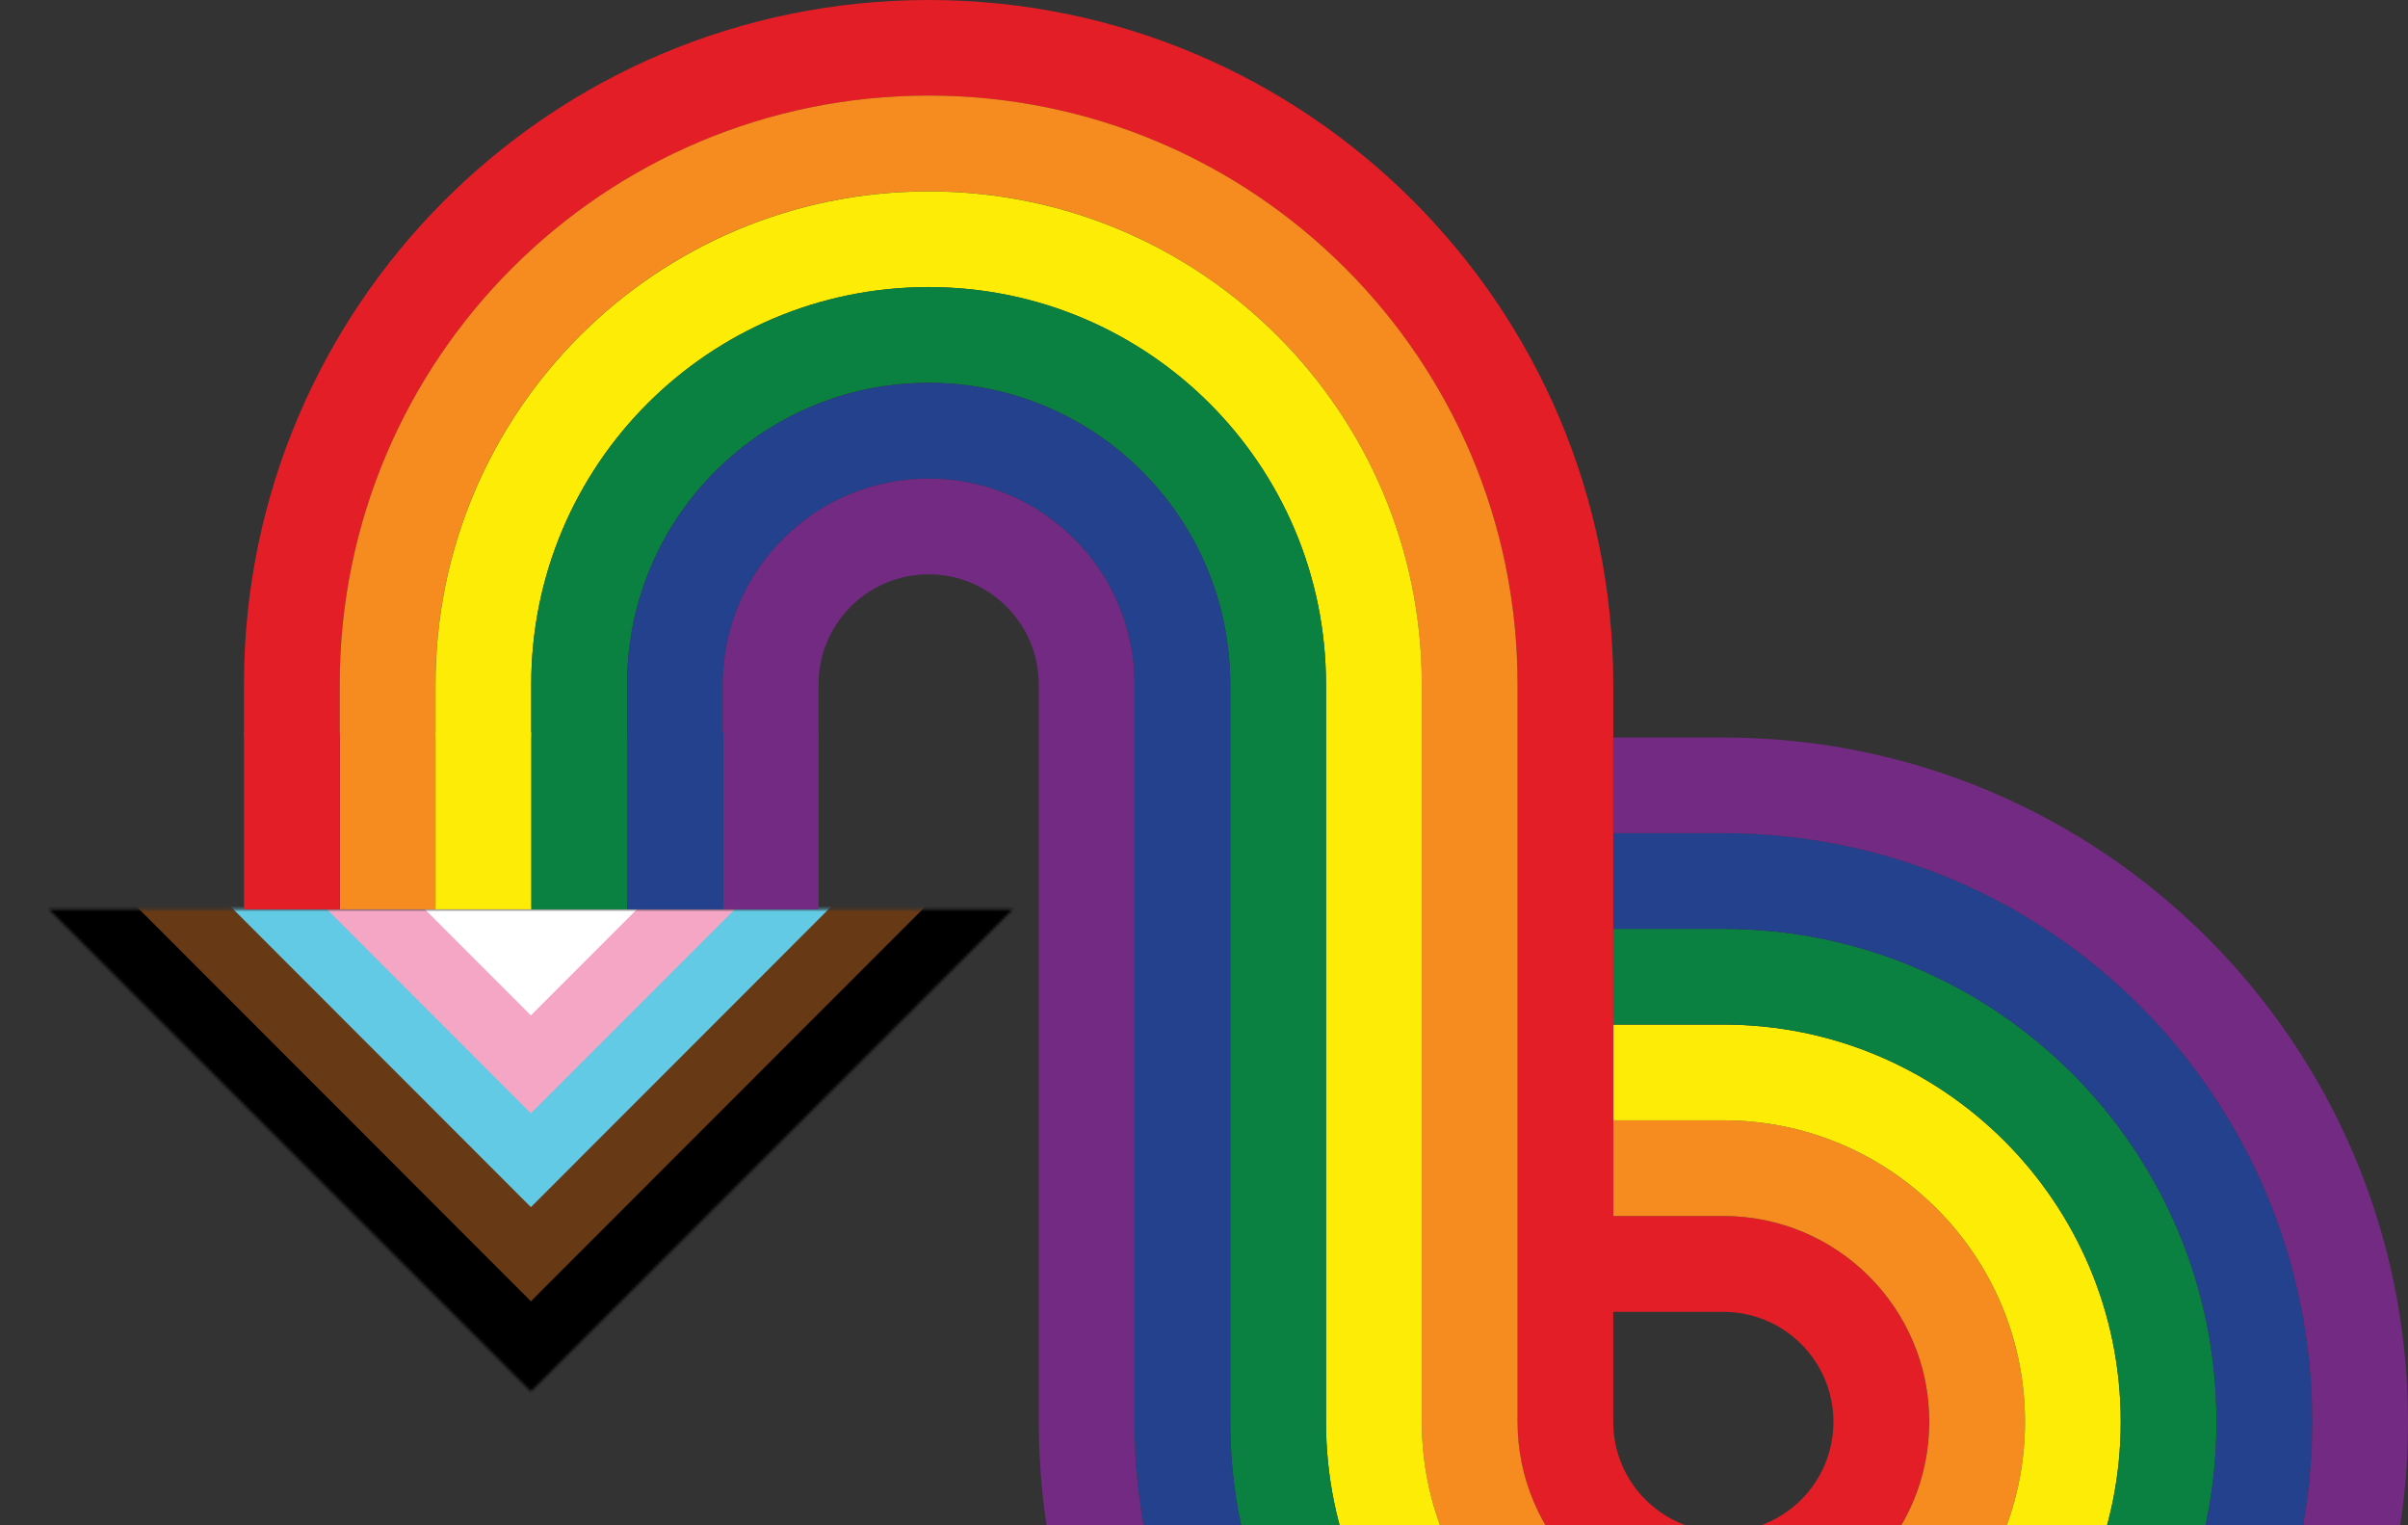
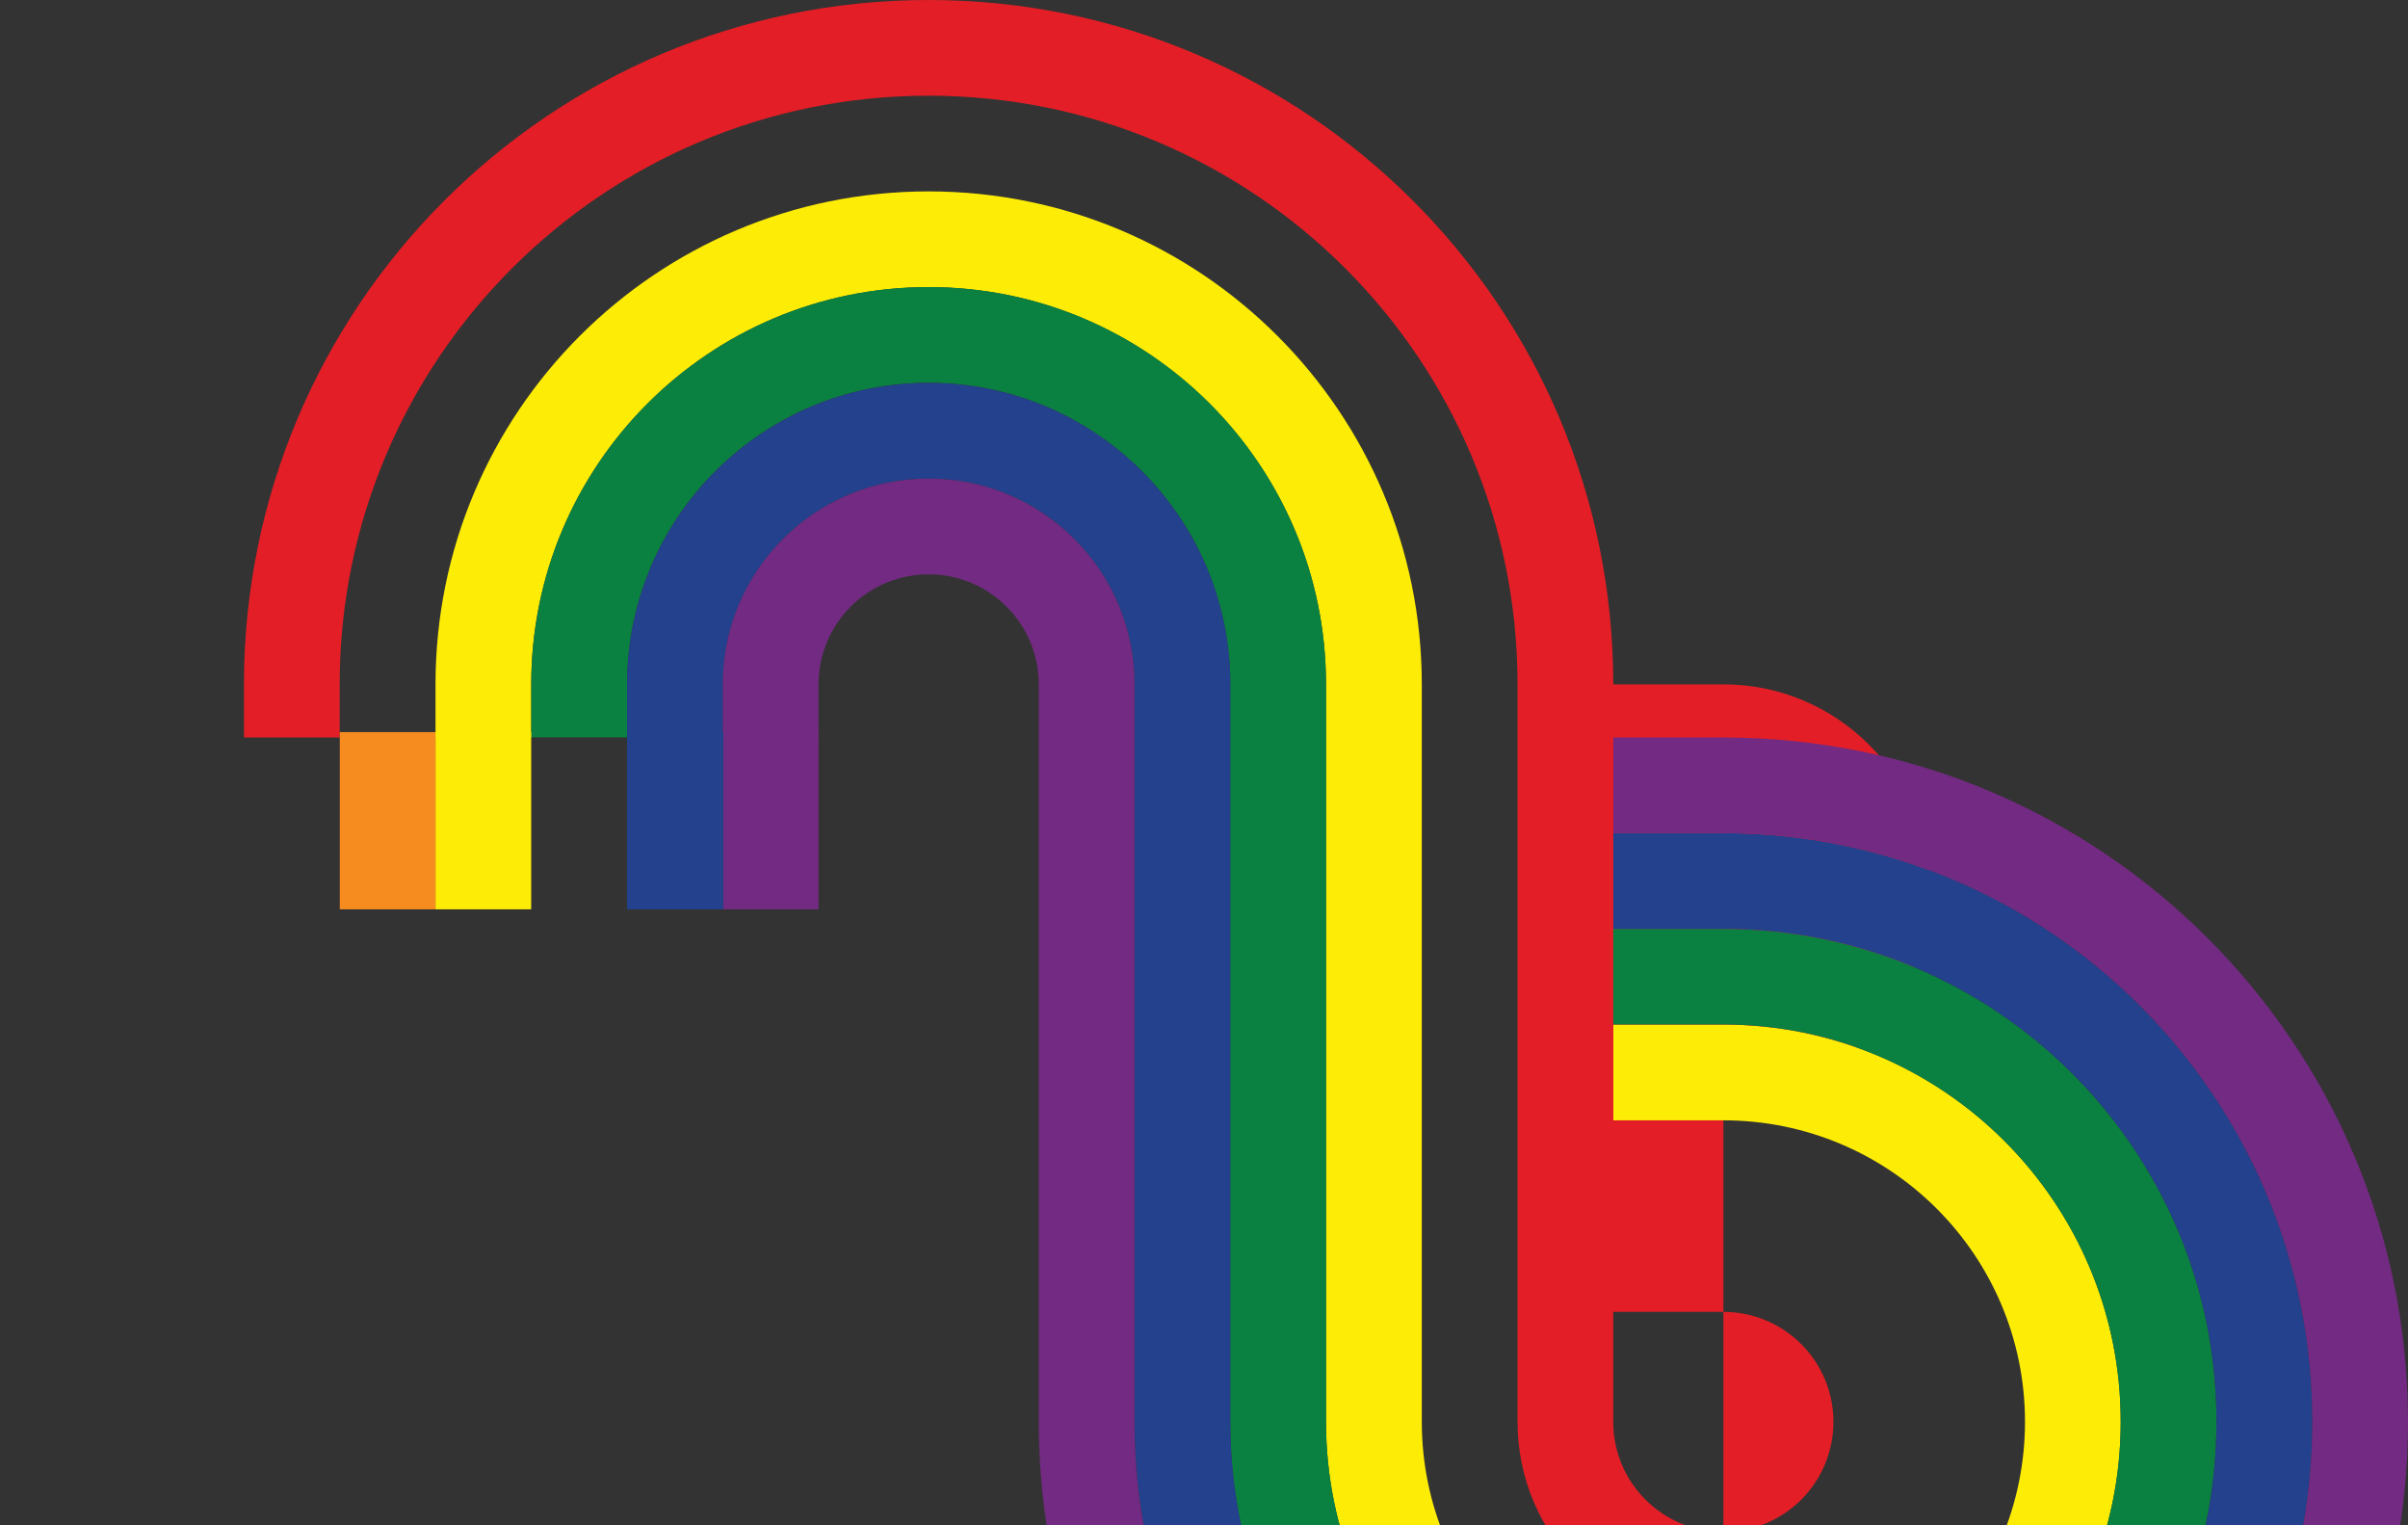
<svg xmlns="http://www.w3.org/2000/svg" id="Layer_1" data-name="Layer 1" viewBox="0 0 829 525">
  <rect x="0" y="0" width="829" height="525" fill="#333333" stroke="none" />
  <defs>
    <style>
      .cls-1, .cls-2, .cls-3, .cls-4, .cls-5 {
        fill: none;
      }

      .cls-6 {
        mask: url(#mask);
      }

      .cls-2 {
        stroke: #62cae4;
      }

      .cls-2, .cls-3, .cls-4, .cls-5 {
        stroke-miterlimit: 10;
        stroke-width: 25px;
      }

      .cls-7 {
        fill: #732a82;
      }

      .cls-8 {
        fill: #fff;
      }

      .cls-9 {
        fill: #23418d;
      }

      .cls-10 {
        fill: #e31e26;
      }

      .cls-3 {
        stroke: #000;
      }

      .cls-11 {
        fill: #0a8140;
      }

      .cls-4 {
        stroke: #f6a6c5;
      }

      .cls-12 {
        fill: #fdec06;
      }

      .cls-5 {
        stroke: #673915;
      }

      .cls-13 {
        fill: #f68c1f;
      }

      .cls-14 {
        clip-path: url(#clippath);
      }
    </style>
    <clipPath id="clippath">
      <rect class="cls-1" width="829" height="525" />
    </clipPath>
    <mask id="mask" x="-9.1" y="166.35" width="383.76" height="313.94" maskUnits="userSpaceOnUse">
      <g id="mask0_98_11463" data-name="mask0 98 11463">
-         <path class="cls-8" d="M182.75,479l165.96-166H16.79l165.96,166Z" />
-       </g>
+         </g>
    </mask>
  </defs>
  <g class="cls-14">
    <g>
-       <path class="cls-10" d="M593.31,560.23c-39.14,0-70.87-31.7-70.87-70.83v-253.83c0-55.95-22.69-106.62-59.38-143.28-36.7-36.66-87.38-59.35-143.38-59.35-111.96,0-202.74,90.73-202.74,202.63v18.28h-32.95v-18.28C84,105.45,189.51,0,319.69,0c65.09,0,123.99,26.37,166.66,68.99,42.67,42.64,69.05,101.52,69.05,166.57v183h37.9c39.13,0,70.87,31.72,70.87,70.81,0,19.58-7.94,37.27-20.76,50.08-12.82,12.81-30.54,20.75-50.11,20.75l.02.02ZM593.31,527.3c10.46,0,19.95-4.25,26.79-11.08,6.86-6.86,11.09-16.34,11.09-26.8,0-20.93-16.96-37.86-37.9-37.86h-37.9v37.86c0,20.93,16.98,37.88,37.9,37.88h.02Z" />
-       <path class="cls-13" d="M666.73,562.79c18.78-18.77,30.41-44.71,30.41-73.4,0-57.3-46.49-103.76-103.82-103.76h-37.9v32.93h37.9c39.13,0,70.87,31.72,70.87,70.81,0,19.58-7.94,37.27-20.76,50.08s-30.54,20.75-50.11,20.75c-39.14,0-70.87-31.7-70.87-70.83v-253.84c0-55.95-22.69-106.62-59.38-143.28-36.7-36.66-87.38-59.35-143.38-59.35-111.96,0-202.74,90.73-202.74,202.63v18.28h32.97v-18.28c0-93.69,76-169.67,169.76-169.67,46.89,0,89.31,19,120.06,49.7,30.72,30.71,49.73,73.12,49.73,119.97v253.84c0,57.32,46.49,103.79,103.84,103.79,28.68,0,54.63-11.62,73.41-30.39v.02Z" />
+       <path class="cls-10" d="M593.31,560.23c-39.14,0-70.87-31.7-70.87-70.83v-253.83c0-55.95-22.69-106.62-59.38-143.28-36.7-36.66-87.38-59.35-143.38-59.35-111.96,0-202.74,90.73-202.74,202.63v18.28h-32.95v-18.28C84,105.45,189.51,0,319.69,0c65.09,0,123.99,26.37,166.66,68.99,42.67,42.64,69.05,101.52,69.05,166.57h37.9c39.13,0,70.87,31.72,70.87,70.81,0,19.58-7.94,37.27-20.76,50.08-12.82,12.81-30.54,20.75-50.11,20.75l.02.02ZM593.31,527.3c10.46,0,19.95-4.25,26.79-11.08,6.86-6.86,11.09-16.34,11.09-26.8,0-20.93-16.96-37.86-37.9-37.86h-37.9v37.86c0,20.93,16.98,37.88,37.9,37.88h.02Z" />
      <path class="cls-12" d="M690.05,586.08c24.74-24.75,40.06-58.92,40.06-96.68,0-75.51-61.24-136.72-136.79-136.72h-37.9v32.95h37.9c57.35,0,103.82,46.46,103.82,103.76,0,28.66-11.63,54.63-30.41,73.39-18.8,18.79-44.73,30.39-73.41,30.39-57.35,0-103.84-46.47-103.84-103.79v-253.83c0-46.85-19-89.26-49.73-119.97-30.72-30.71-73.16-49.7-120.06-49.7-93.74,0-169.76,75.96-169.76,169.67v18.28h32.95v-18.28c0-75.51,61.24-136.72,136.79-136.72,37.79,0,71.97,15.31,96.74,40.06,24.76,24.75,40.08,58.92,40.08,96.68v253.84c0,75.51,61.27,136.74,136.82,136.74,37.79,0,71.97-15.31,96.73-40.06l.02-.02Z" />
      <path class="cls-11" d="M713.35,609.39c30.72-30.73,49.71-73.12,49.71-119.99,0-93.69-76.02-169.67-169.76-169.67h-37.9v32.93h37.9c75.55,0,136.79,61.21,136.79,136.72,0,37.76-15.32,71.93-40.06,96.68-24.76,24.73-58.95,40.06-96.73,40.06-75.55,0-136.79-61.21-136.79-136.74v-253.84c0-37.76-15.34-71.93-40.08-96.68-24.76-24.75-58.95-40.06-96.73-40.06-75.55,0-136.79,61.21-136.79,136.72v18.28h32.97v-18.28c0-57.3,46.49-103.76,103.82-103.76,28.68,0,54.63,11.62,73.41,30.39,18.8,18.79,30.41,44.71,30.41,73.37v253.84c0,93.72,76,169.67,169.76,169.67,46.87,0,89.31-18.99,120.03-49.68l.04.05Z" />
      <path class="cls-9" d="M736.67,632.7c36.68-36.69,59.38-87.33,59.38-143.31,0-111.9-90.77-202.61-202.74-202.61h-37.9v32.95h37.9c93.74,0,169.76,75.98,169.76,169.67,0,46.87-19.01,89.27-49.71,119.99-30.72,30.68-73.16,49.68-120.04,49.68-93.77,0-169.76-75.98-169.76-169.67v-253.84c0-28.66-11.63-54.6-30.43-73.37-18.78-18.77-44.73-30.39-73.41-30.39-57.33,0-103.82,46.46-103.82,103.76v18.28h32.95v-18.28c0-39.11,31.74-70.83,70.87-70.83,19.59,0,37.29,7.94,50.11,20.75,12.82,12.81,20.76,30.53,20.76,50.06v253.84c0,111.92,90.77,202.65,202.74,202.65,55.98,0,106.68-22.68,143.36-59.34h-.02Z" />
      <path class="cls-7" d="M759.97,655.99c42.64-42.64,69.03-101.52,69.03-166.57,0-130.09-105.51-235.56-235.69-235.56h-37.9v32.93h37.9c111.96,0,202.74,90.73,202.74,202.6,0,55.95-22.69,106.62-59.38,143.31-36.68,36.66-87.38,59.34-143.36,59.34-111.98,0-202.74-90.73-202.74-202.65v-253.84c0-19.56-7.92-37.25-20.76-50.06-12.82-12.81-30.54-20.75-50.11-20.75-39.14,0-70.87,31.72-70.87,70.83v18.28h32.97v-18.28c0-20.93,16.96-37.88,37.9-37.88,10.46,0,19.93,4.23,26.81,11.11,6.86,6.86,11.11,16.32,11.11,26.77v253.84c0,130.11,105.53,235.58,235.71,235.58,65.09,0,123.99-26.37,166.66-68.99l-.02-.02Z" />
      <g class="cls-6">
        <g>
          <path class="cls-3" d="M-.26,279.47l183.03,183.14,183.05-183.14" />
          <path class="cls-5" d="M-.26,247.07l183.03,183.16,183.05-183.16" />
          <path class="cls-2" d="M-.26,214.67l183.03,183.16,183.05-183.16" />
          <path class="cls-4" d="M-.26,182.4l183.03,183.14,183.05-183.14" />
          <path class="cls-8" d="M365.81,166.35l-183.05,183.16L-.26,166.35h366.07Z" />
        </g>
      </g>
      <path class="cls-7" d="M248.99,313v-61h32.82v61h-32.82Z" />
      <path class="cls-9" d="M215.87,313v-61h33.13v61h-33.13Z" />
-       <path class="cls-11" d="M182.87,313v-61h32.99v61h-32.99Z" />
      <path class="cls-12" d="M149.92,313v-61h32.95v61h-32.95Z" />
      <path class="cls-13" d="M116.98,313v-61h32.94v61h-32.94Z" />
-       <path class="cls-10" d="M84,313v-61h32.99v61h-32.99Z" />
    </g>
  </g>
</svg>